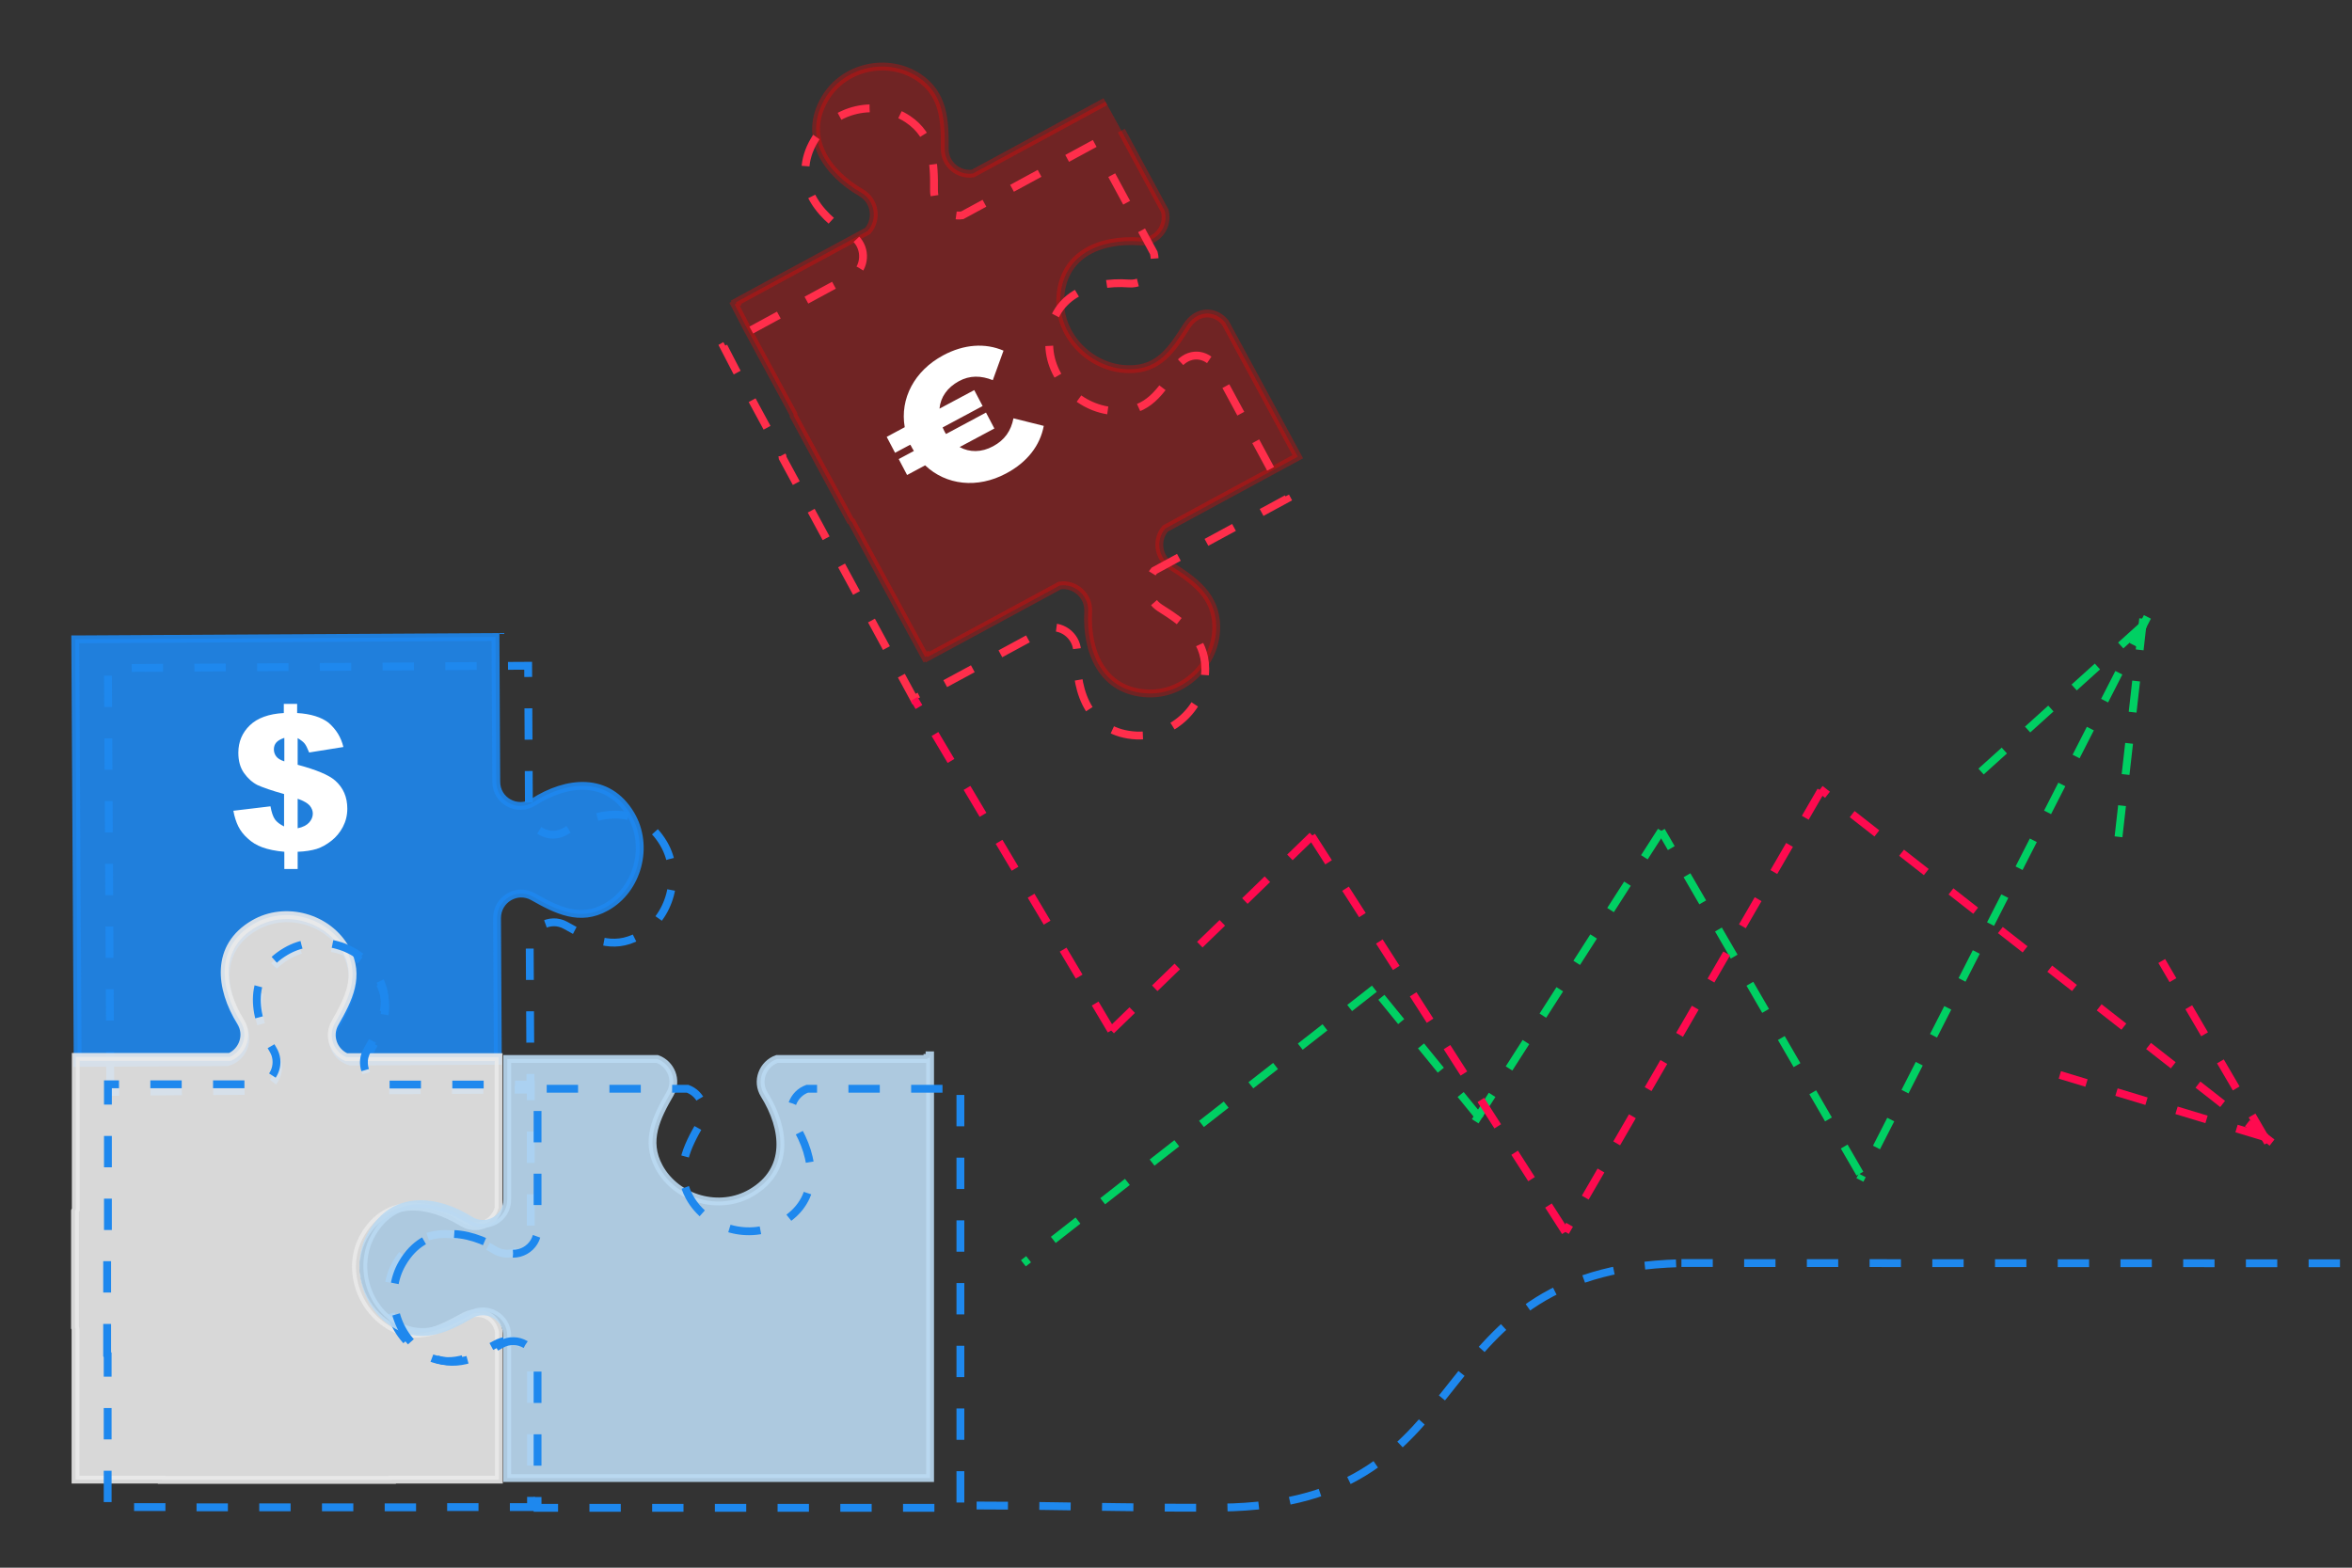
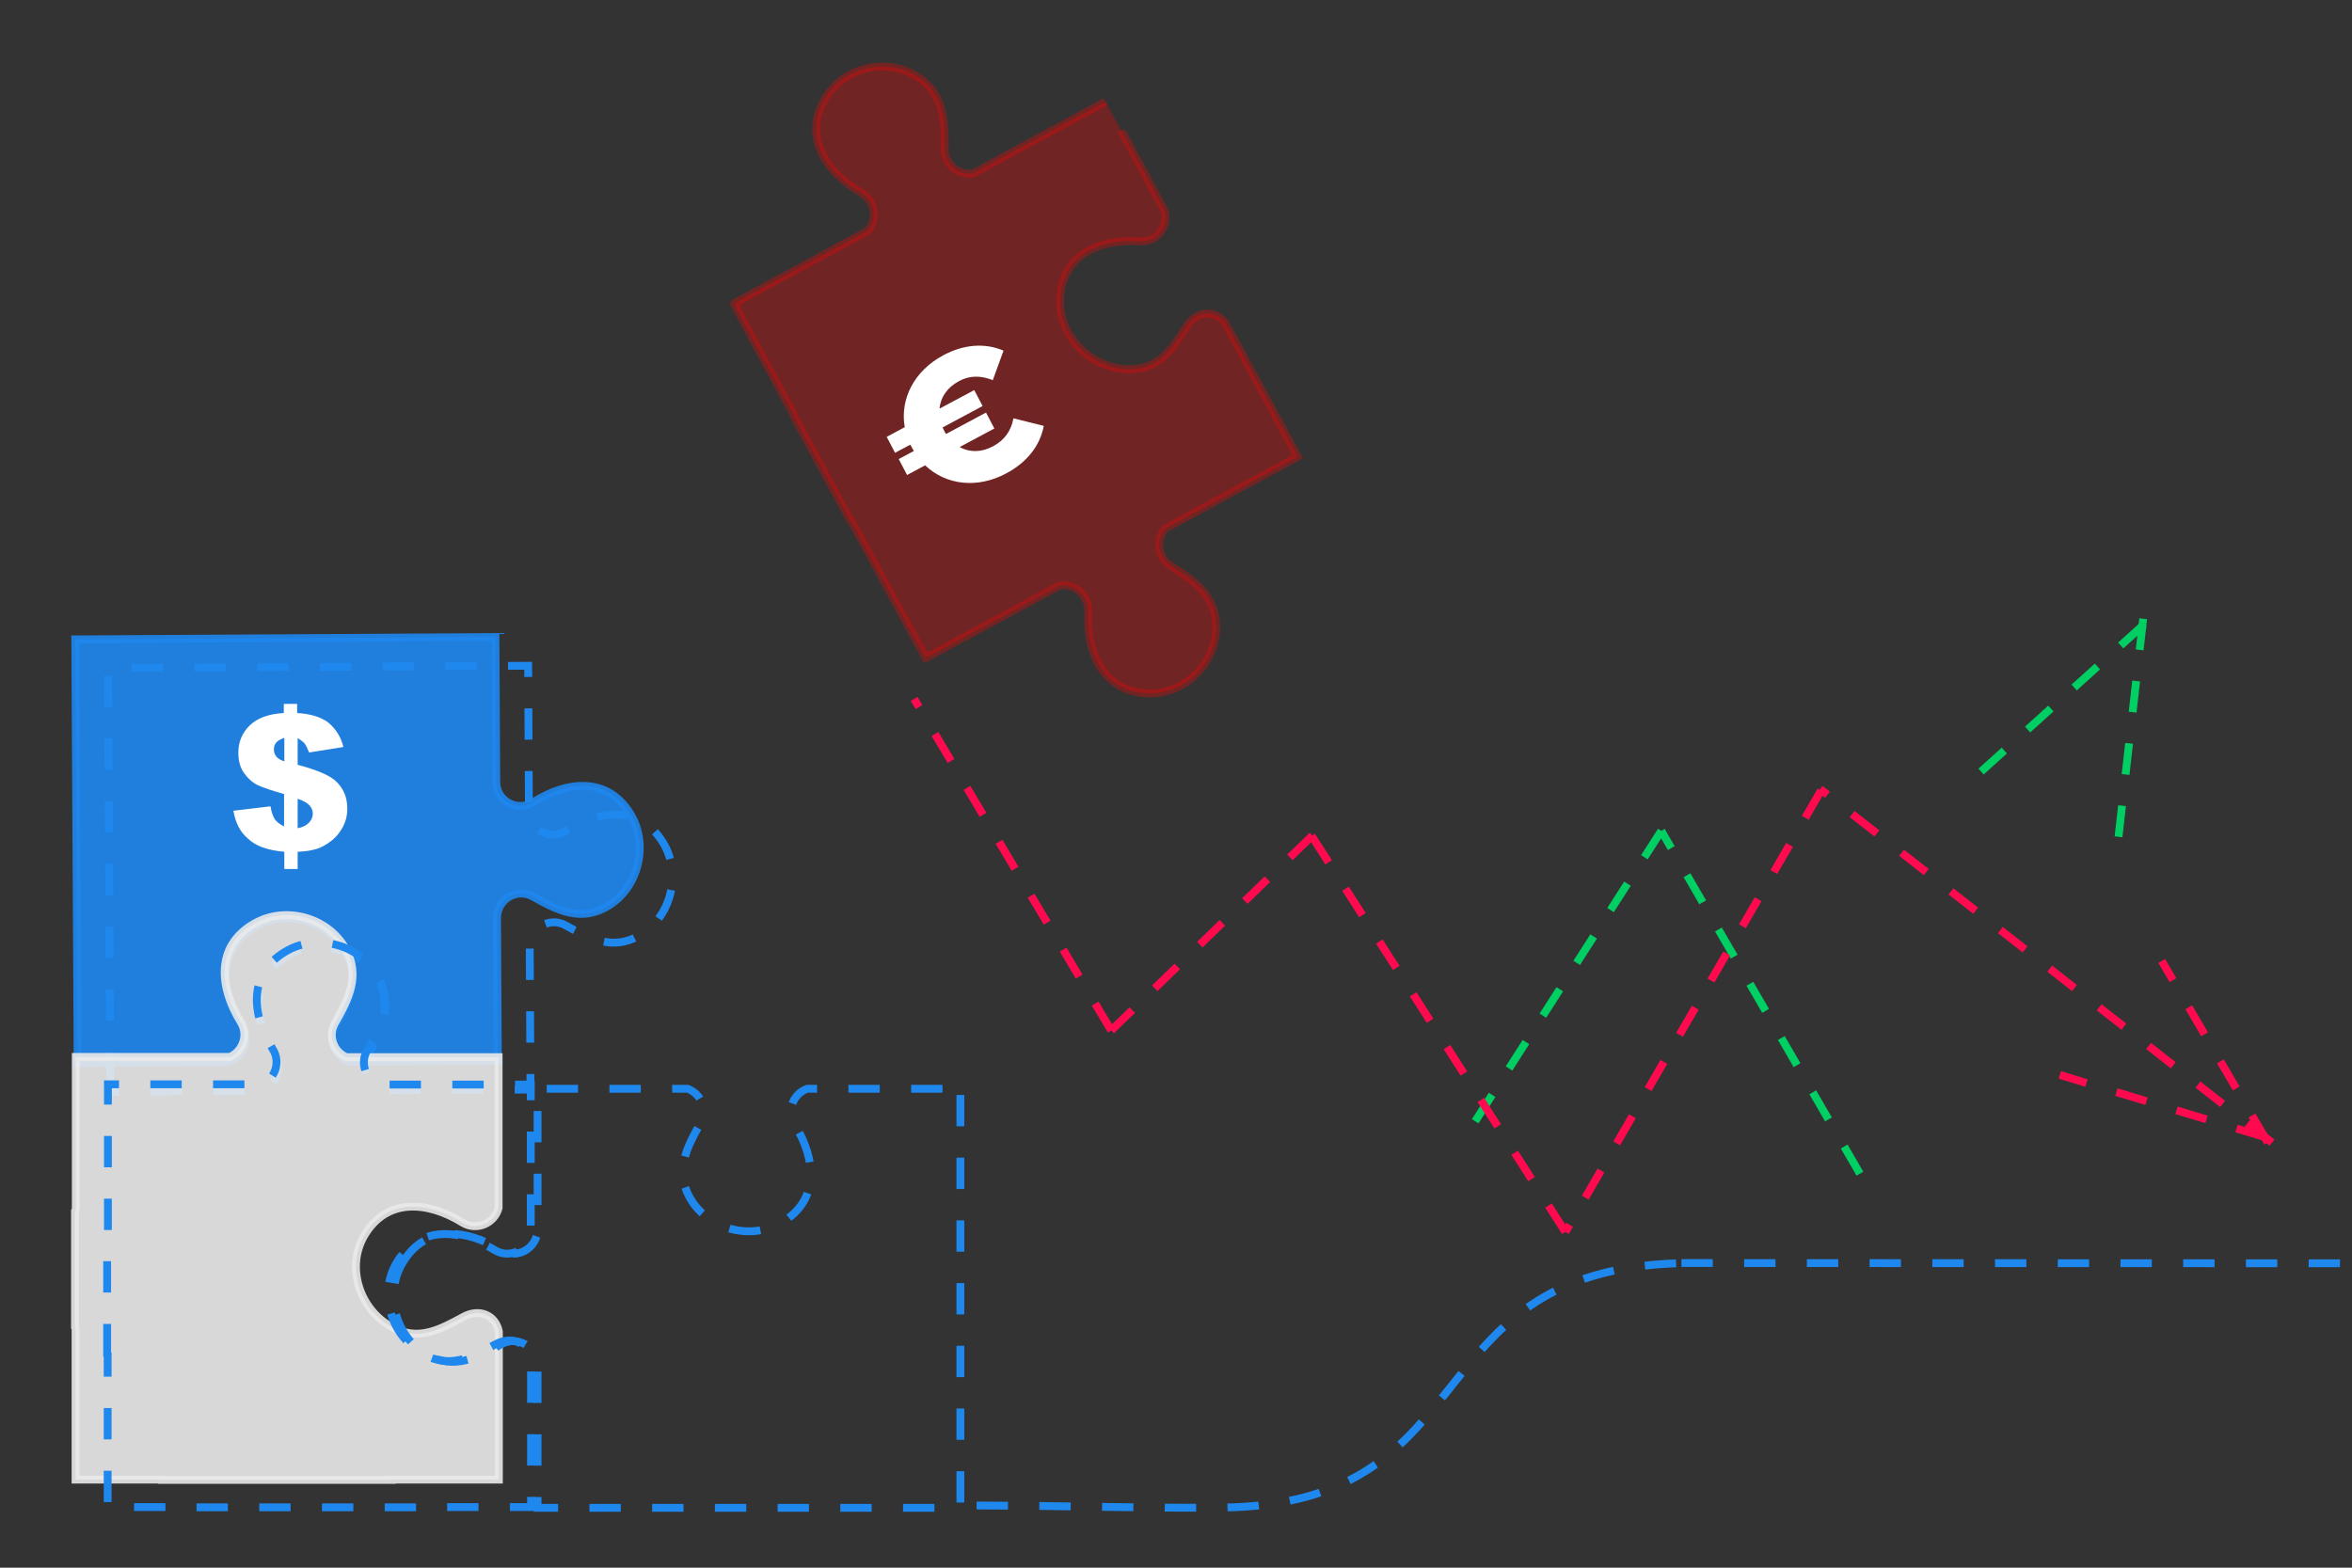
<svg xmlns="http://www.w3.org/2000/svg" version="1.1" id="Layer_1" x="0px" y="0px" viewBox="0 0 900 600" style="enable-background:new 0 0 900 600;" xml:space="preserve">
  <rect x="0" y="0" width="900" height="600" fill="#333333" stroke="none" />
  <style type="text/css">
	.Drop_x0020_Shadow{fill:none;}
	.Round_x0020_Corners_x0020_2_x0020_pt{fill:#FFFFFF;stroke:#1D1D1B;stroke-miterlimit:10;}
	.Live_x0020_Reflect_x0020_X{fill:none;}
	.Bevel_x0020_Soft{fill:url(#SVGID_1_);}
	.Dusk{fill:#FFFFFF;}
	.Foliage_GS{fill:#FFDD00;}
	.Pompadour_GS{fill-rule:evenodd;clip-rule:evenodd;fill:#51AEE2;}
	.st0{opacity:0.9;fill:#1E88EE;stroke:#1E88EE;stroke-width:3;stroke-miterlimit:10;}
	.st1{fill:none;stroke:#1E88EE;stroke-width:3;stroke-miterlimit:10;stroke-dasharray:12;}
	.st2{opacity:0.9;fill:#EAEAEA;stroke:#EAEAEA;stroke-width:3;stroke-miterlimit:10;}
	.st3{opacity:0.9;fill:#BBDAF2;stroke:#BBDAF2;stroke-width:3;stroke-miterlimit:10;}
	.st4{opacity:0.3;fill:#FF0000;stroke:#FF0000;stroke-width:3;stroke-miterlimit:10;}
	.st5{fill:none;stroke:#FF2E4B;stroke-width:3;stroke-miterlimit:10;stroke-dasharray:12;}
	.st6{fill:none;stroke:#00D063;stroke-width:3;stroke-miterlimit:10;stroke-dasharray:12;}
	.st7{fill:none;}
	.st8{fill:none;stroke:#FF0A4F;stroke-width:3;stroke-miterlimit:10;stroke-dasharray:12;}
	.st9{fill:#FFFFFF;}
</style>
  <linearGradient id="SVGID_1_" gradientUnits="userSpaceOnUse" x1="0" y1="0" x2="0.707" y2="0.707">
    <stop offset="0" style="stop-color:#E6E6EB" />
    <stop offset="0.175" style="stop-color:#E2E2E7" />
    <stop offset="0.355" style="stop-color:#D6D6DB" />
    <stop offset="0.537" style="stop-color:#C2C3C6" />
    <stop offset="0.72" style="stop-color:#A5A7A9" />
    <stop offset="0.903" style="stop-color:#818485" />
    <stop offset="1" style="stop-color:#6B6E6E" />
  </linearGradient>
  <g>
    <g>
      <path class="st0" d="M29.7,403.6l-0.9-158.9l0.8,0l160-0.9l0.3,55.4c0,7.3,8,11.7,14.2,7.8c12.7-8.1,28.5-10,37.3,4.8    c7.1,12,2.7,28.7-9.5,35.4c-10,5.6-18.9,1.1-27.9-4c-6.2-3.5-13.8,1-13.8,8.2l0.3,54.6l-56.4,0.3c-5.6-1.5-8.7-8.1-5.7-13.6    c5.1-9.1,9.5-18,4-28.2c-6.7-12.3-23.2-16.8-35.1-9.6c-14.7,8.8-12.8,24.8-4.8,37.6c3.4,5.5,0.3,12.5-5.5,14l-34,0.2l-22.6,0.1    l-0.8,0L29.7,403.6L29.7,403.6z" />
      <path class="st1" d="M42.2,414.6l-0.9-158.9l0.8,0l160-0.9l0.3,55.4c0,7.3,8,11.7,14.2,7.8c12.7-8.1,28.5-10,37.3,4.8    c7.1,12,2.7,28.7-9.5,35.4c-10,5.6-18.9,1.1-27.9-4c-6.2-3.5-13.8,1-13.8,8.2l0.3,54.6l-56.4,0.3c-5.6-1.5-8.7-8.1-5.7-13.6    c5.1-9.1,9.5-18,4-28.2c-6.7-12.3-23.2-16.8-35.1-9.6c-14.7,8.8-12.8,24.8-4.8,37.6c3.4,5.5,0.3,12.5-5.5,14l-34,0.2L43,417.9    l-0.8,0L42.2,414.6L42.2,414.6z" />
    </g>
    <g>
      <path class="st2" d="M28.7,508.1v-44.6c0.1-0.2,0.2-0.4,0.3-0.6l0-36.6l0-21l0-0.8l59,0c4.9-2.2,7.2-8.4,4.1-13.4    c-8-12.9-9.9-28.8,5-37.5c12.1-7.1,28.6-2.5,35.3,9.8c5.5,10.1,1,19-4.2,28.1c-2.9,5-0.5,11,4.3,13.1l58.3,0l0,0.8l0,22.7l0,34.2    c-1.5,5.9-8.4,9-13.9,5.6c-12.9-8-28.8-9.8-37.5,5c-7.1,12.1-1.8,28.3,10.5,35c10.1,5.5,18.2,1.1,27.4-3.9    c6-3.3,12.3-0.8,13.6,5.6l0,56.7l-40.9,0v0.1H61.9v-0.1l-33,0l0-57.7C28.9,508.5,28.8,508.3,28.7,508.1z" />
      <path class="st1" d="M41,518.7V474c0.1-0.2,0.2-0.4,0.3-0.6l0-36.6l0-21l0-0.8l59,0c4.9-2.2,7.2-8.4,4.1-13.4    c-8-12.9-9.9-28.8,5-37.5c12.1-7.1,28.6-2.5,35.3,9.8c5.5,10.1,1,19-4.2,28.1c-2.9,5-0.5,11,4.3,13.1l58.3,0l0,0.8l0,22.7l0,34.2    c-1.5,5.9-8.4,9-13.9,5.6c-12.9-8-28.8-9.8-37.5,5c-7.1,12.1-1.8,28.3,10.5,35c10.1,5.5,18.2,1.1,27.4-3.9    c6-3.3,12.3-0.8,13.6,5.6l0,56.7l-40.9,0v0.1H74.2v-0.1l-33,0l0-57.7C41.1,519.1,41.1,518.9,41,518.7z" />
    </g>
    <g>
-       <path class="st3" d="M142.4,472c8.7-14.9,24.7-13,37.5-5c6.2,3.9,14.2-0.6,14.2-7.9v-53.8h57.4c5.2,1.9,7.9,8.1,4.9,13.3    c-5.2,9-9.7,18-4.2,28.1c6.7,12.3,23.2,16.9,35.3,9.8c14.9-8.7,13-24.6,5-37.5c-3.3-5.2-0.6-11.8,4.8-13.7h36.6h21l0-0.4l0.8,0v-1    h0.2v5.4v53.6v44.5v55.9v2.4h-0.8h-10.8h-11.9h-34.2h-47.4H219h-24.9v-54.5c0-7.1-7.7-11.6-13.9-8.1c-9,5.2-18,9.7-28.1,4.2    C139.9,500.6,135.3,484.1,142.4,472z" />
      <path class="st1" d="M154,483.4c8.7-14.9,24.7-13,37.5-5c6.2,3.9,14.2-0.6,14.2-7.9v-53.8h57.4c5.2,1.9,7.9,8.1,4.9,13.3    c-5.2,9-9.7,18-4.2,28.1c6.7,12.3,23.2,16.9,35.3,9.8c14.9-8.7,13-24.6,5-37.5c-3.3-5.2-0.6-11.8,4.8-13.7h36.6h21l0-0.4l0.8,0v-1    h0.2v5.4v53.6v44.5v55.9v2.4h-0.8h-10.8H344h-34.2h-47.4h-31.8h-24.9v-54.5c0-7.1-7.7-11.6-13.9-8.1c-9,5.2-18,9.7-28.1,4.2    C151.4,512,146.9,495.4,154,483.4z" />
    </g>
  </g>
  <g>
    <path class="st4" d="M423,38.9l-50.7,27.5c-5.5,0.8-10.9-3.5-10.8-9.6c0.1-10.6-0.3-20.7-10-27.2c-11.9-7.9-28.6-4.1-35.8,8.1   c-8.8,14.9,0.6,28.4,13.9,36.1c5.4,3.2,6.2,10.3,2.4,14.6L300,105.7l-18.4,10l0.2,0.4l-0.7,0.4l4.7,9.1l17.8,32.9   c0,0.2,0.1,0.4,0.1,0.7l21.7,40.1c0.2,0.1,0.3,0.3,0.5,0.4l28.1,51.8l0.7-0.4l0.2,0.4l18.5-10l32.1-17.4c5.6-0.9,11.2,3.7,10.9,10   c-0.8,15.4,5.4,30.5,22.7,31.3c14.1,0.6,26.4-11.4,26.3-25.6c-0.1-11.7-8.4-17.6-17.3-23.2c-5.2-3.3-5.8-10.2-2.2-14.3l50.7-27.5   l-11.5-21.3l0,0l-16.3-30.1c-4.3-5.1-11-4.4-14.7,1.4c-5.6,8.8-10.6,16.7-22.2,16.5c-14.1-0.1-26.6-12.3-26.2-26.5   c0.5-17.5,15.3-23.5,30.5-22.4c6.5,0.5,11.1-5.7,9.5-11.7l-16.6-30.7" />
-     <path class="st5" d="M418.9,54.9l-50.7,27.5c-5.5,0.8-10.9-3.5-10.8-9.6c0.1-10.6-0.3-20.7-10-27.2c-11.9-7.9-28.6-4.1-35.8,8.1   c-8.8,14.9,0.6,28.4,13.9,36.1c5.4,3.2,6.2,10.3,2.4,14.6l-32.1,17.4l-18.4,10l0.2,0.4l-0.7,0.4l4.7,9.1l17.8,32.9   c0,0.2,0.1,0.4,0.1,0.7l21.7,40.1c0.2,0.1,0.3,0.3,0.5,0.4l28.1,51.8l0.7-0.4l0.2,0.4l18.5-10l32.1-17.4c5.6-0.9,11.2,3.7,10.9,10   c-0.8,15.4,5.4,30.5,22.7,31.3c14.1,0.6,26.4-11.4,26.3-25.6c-0.1-11.7-8.4-17.6-17.3-23.2c-5.2-3.3-5.8-10.2-2.2-14.3l50.7-27.5   l-11.5-21.3l0,0l-16.3-30.1c-4.3-5.1-11-4.4-14.7,1.4c-5.6,8.8-10.6,16.7-22.2,16.5c-14.1-0.1-26.6-12.3-26.2-26.5   c0.5-17.5,15.3-23.5,30.5-22.4c6.5,0.5,11.1-5.7,9.5-11.7l-16.6-30.7" />
  </g>
  <g>
-     <line class="st6" x1="821.7" y1="236.1" x2="711.7" y2="451.6" />
    <line class="st6" x1="820.4" y1="239" x2="754.4" y2="298.6" />
    <line class="st6" x1="820.1" y1="236.8" x2="810" y2="326.1" />
  </g>
  <rect x="-0.2" y="-0.8" class="st7" width="898.8" height="600" />
-   <line class="st6" x1="525.9" y1="378.4" x2="391.6" y2="483.5" />
-   <line class="st6" x1="566.5" y1="428.2" x2="525.9" y2="378.4" />
  <line class="st6" x1="635.7" y1="318" x2="559" y2="437.7" />
  <line class="st6" x1="711.7" y1="449.2" x2="635.7" y2="318" />
  <line class="st1" x1="895.4" y1="483.5" x2="637.9" y2="483.4" />
  <g>
    <line class="st8" x1="869.4" y1="437.3" x2="696.5" y2="302" />
    <line class="st8" x1="867.3" y1="435.4" x2="788.2" y2="411.4" />
    <line class="st8" x1="867.8" y1="437.3" x2="827.2" y2="367.8" />
  </g>
  <line class="st8" x1="425.2" y1="394.4" x2="349.8" y2="267.5" />
  <line class="st8" x1="502.2" y1="319.8" x2="425.2" y2="394.4" />
  <line class="st8" x1="599" y1="471.5" x2="500.3" y2="317.4" />
  <line class="st8" x1="696.8" y1="302.6" x2="599" y2="471.5" />
  <g>
    <path class="st1" d="M373.7,576.2l18.7,0.1c60.2,0.9,60.2,0.8,74.7,0.7c104.8-1,71.8-93.6,180.7-93.6" />
  </g>
  <path class="st9" d="M387.8,160.1l11.6,2.9c-1.4,7.5-6.3,13.9-14.4,18.2c-11,5.9-23,4.5-31-3.1l-6.9,3.7l-3.2-6.1l5.8-3.1l-0.7-1.2  c-0.2-0.4-0.4-0.8-0.7-1.2l-5.8,3.1l-3.2-6.1l6.9-3.7c-1.9-10.9,3.7-21.6,14.7-27.5c8-4.3,16.1-4.8,23.1-1.8l-4.1,11.3  c-4.5-1.8-8.8-1.9-13,0.4c-4.4,2.4-7,6.1-7.4,10.5l13.3-7.1l3.2,6.1l-15.3,8.2c0.2,0.5,0.4,0.8,0.6,1.3c0.2,0.4,0.4,0.8,0.7,1.2  l15.3-8.2l3.2,6.1l-13.3,7.1c3.8,2.1,8.4,2.1,12.8-0.3C384.5,168.4,386.9,164.8,387.8,160.1z" />
  <g>
    <path class="st9" d="M131.4,285.9l-13.1,2.1c-0.7-1.7-1.2-2.8-1.8-3.5c-0.5-0.6-1.4-1.3-2.6-2v10.2c7.1,1.9,11.9,3.9,14.3,6   c3.2,2.8,4.7,6.4,4.7,10.8c0,2.6-0.6,4.9-1.7,7c-1.1,2.1-2.6,3.9-4.4,5.3c-1.8,1.4-3.7,2.5-5.6,3.1c-2,0.6-4.4,1-7.3,1.1v6.6h-5.1   v-6.6c-3.4-0.3-6.2-0.9-8.4-1.7s-4-1.9-5.6-3.4c-1.6-1.4-2.8-3-3.6-4.6s-1.5-3.7-1.9-6l14.2-1.7c0.4,2.3,1,4,1.7,5   c0.7,1,1.9,1.9,3.5,2.7v-12.4c-4.7-1.3-8.1-2.5-10.1-3.4c-2-1-3.7-2.5-5.2-4.6c-1.5-2.1-2.2-4.7-2.2-7.8c0-4.2,1.5-7.7,4.4-10.5   c2.9-2.8,7.3-4.4,13-4.7v-3.5h5.1v3.5c5.2,0.3,9.3,1.6,12,3.7C128.7,279.2,130.5,282.2,131.4,285.9z M108.8,282.4   c-1.5,0.5-2.5,1.1-3.1,1.8c-0.6,0.7-0.9,1.6-0.9,2.6c0,1,0.3,1.9,0.9,2.7c0.6,0.8,1.6,1.4,3.1,1.9V282.4z M113.9,317   c2-0.4,3.5-1.2,4.4-2.2c0.9-1,1.4-2.2,1.4-3.4c0-1.1-0.4-2.1-1.2-3.1c-0.8-0.9-2.3-1.8-4.6-2.6V317z" />
  </g>
</svg>